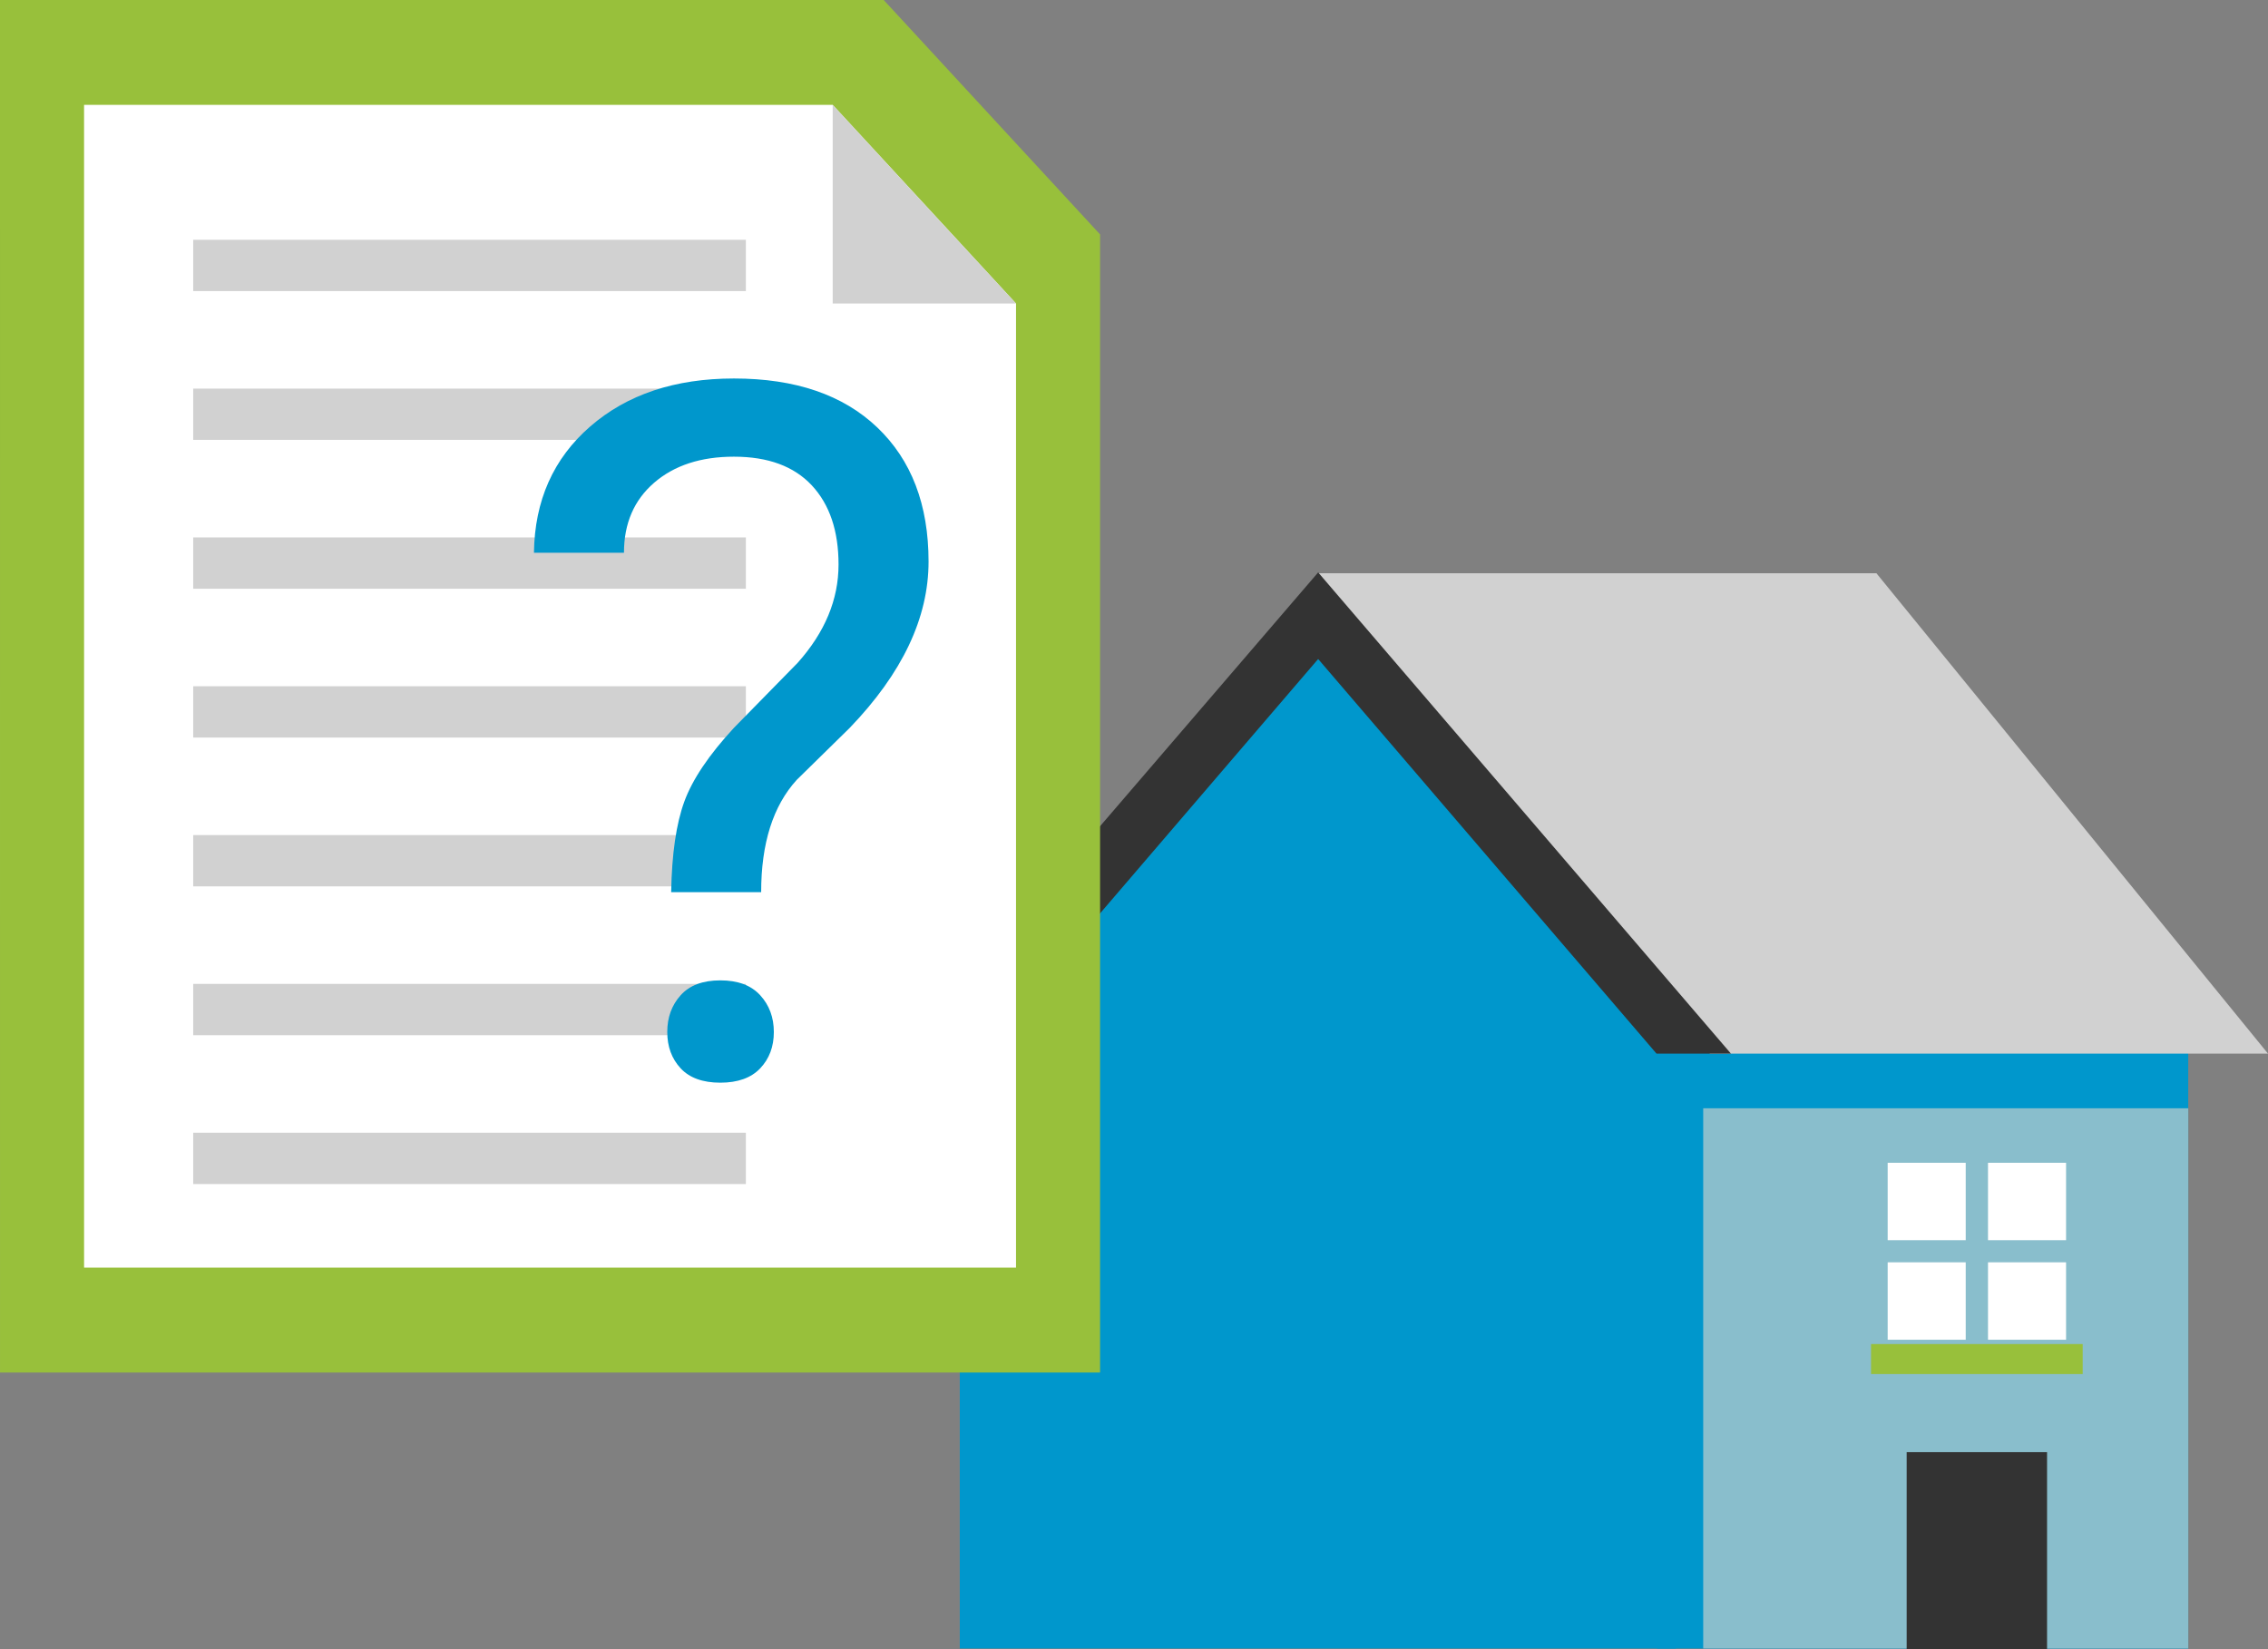
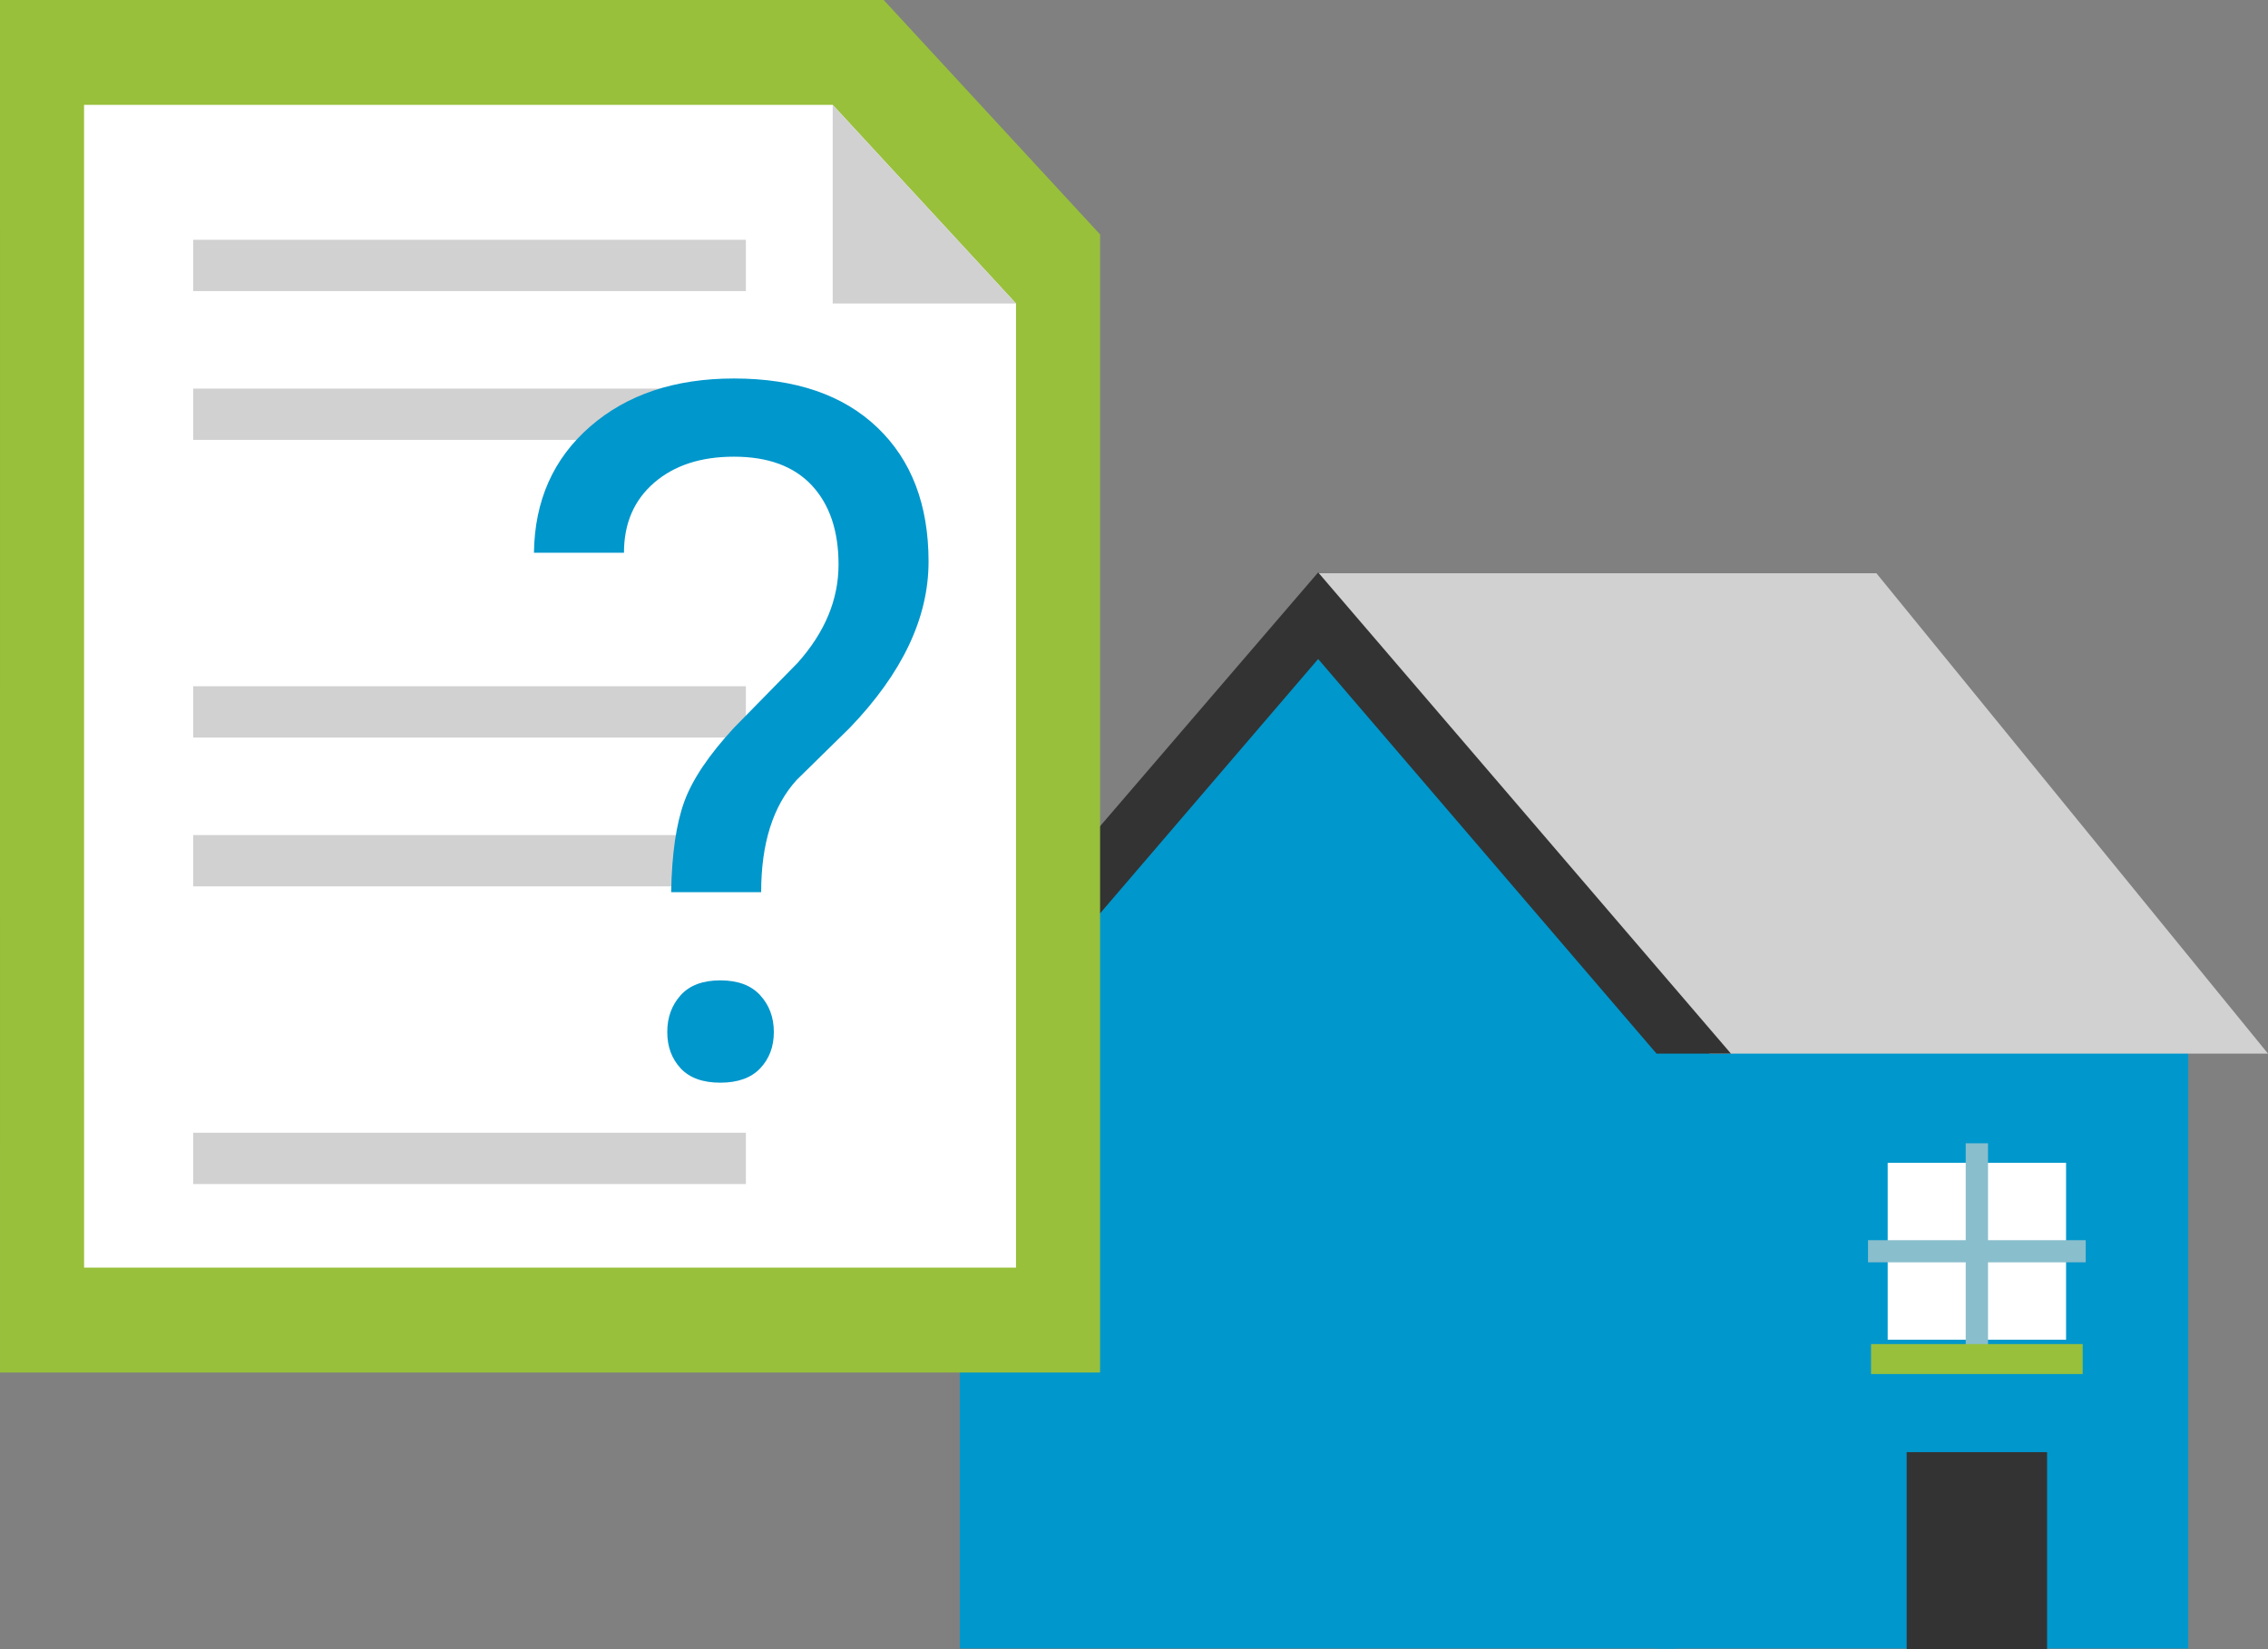
<svg xmlns="http://www.w3.org/2000/svg" version="1.1" x="0px" y="0px" viewBox="744.116 137.532 110 80" enable-background="new 744.116 137.532 110 80" xml:space="preserve">
  <rect x="744.116" y="137.532" width="110" height="80" fill="#808080" stroke="none" />
  <g id="Ebene_1">
</g>
  <g id="Layer_8">
</g>
  <g id="Isolationsmodus">
    <g>
      <rect x="824.484" y="187.518" fill="#0097CC" width="25.763" height="29.983" />
-       <rect x="826.723" y="191.294" fill="#89BECC" width="23.525" height="26.207" />
      <polygon fill="#0097CC" points="808.03,167.307 790.667,187.518 790.667,217.501 825.394,217.501 825.394,187.518   " />
      <g>
        <polygon fill="#D1D1D1" points="854.116,188.642 835.123,165.339 808.053,165.339 827.046,188.642    " />
        <g>
          <path fill="#333333" d="M788.343,188.642h3.295l16.41-19.142l16.41,19.142h3.61l-20.02-23.343l-20.055,23.343      C788.101,188.616,788.217,188.642,788.343,188.642z" />
        </g>
      </g>
      <g>
        <rect x="836.591" y="207.975" fill="#333333" width="6.809" height="9.557" />
        <g>
          <g>
            <rect x="835.67" y="193.938" fill="#FFFFFF" width="8.652" height="8.584" />
            <rect x="839.455" y="192.992" fill="#89BECC" width="1.081" height="10.475" />
            <rect x="834.716" y="197.693" fill="#89BECC" width="10.559" height="1.073" />
          </g>
          <rect x="834.863" y="202.731" fill="#98C03B" width="10.265" height="1.455" />
        </g>
      </g>
    </g>
    <g>
      <polygon fill="#98C03B" points="797.471,204.112 744.117,204.112 744.116,137.532 786.976,137.532 797.471,148.904   " />
      <g>
        <g>
          <polygon fill="#FFFFFF" points="793.394,199.025 748.194,199.025 748.193,142.619 784.502,142.619 793.394,152.254     " />
          <polygon fill="#D1D1D1" points="793.394,152.254 784.502,152.254 784.502,142.619     " />
        </g>
        <g>
          <g>
            <rect x="753.487" y="156.383" fill="#D1D1D1" width="26.805" height="2.487" />
          </g>
          <g>
-             <rect x="753.487" y="163.602" fill="#D1D1D1" width="26.805" height="2.49" />
-           </g>
+             </g>
          <g>
            <rect x="753.487" y="149.163" fill="#D1D1D1" width="26.805" height="2.489" />
          </g>
          <g>
            <rect x="753.487" y="178.041" fill="#D1D1D1" width="26.805" height="2.488" />
          </g>
          <g>
            <rect x="753.487" y="170.822" fill="#D1D1D1" width="26.805" height="2.488" />
          </g>
          <g>
            <rect x="753.487" y="192.48" fill="#D1D1D1" width="26.805" height="2.489" />
          </g>
          <g>
-             <rect x="753.487" y="185.26" fill="#D1D1D1" width="26.805" height="2.489" />
-           </g>
+             </g>
        </g>
      </g>
    </g>
    <g>
-       <path fill="#0097CC" d="M776.668,180.811c0.032-1.853,0.244-3.319,0.638-4.394c0.393-1.077,1.196-2.269,2.406-3.578l3.092-3.155    c1.321-1.479,1.982-3.069,1.982-4.766c0-1.635-0.433-2.915-1.299-3.844c-0.865-0.925-2.122-1.389-3.775-1.389    c-1.604,0-2.894,0.421-3.87,1.264c-0.975,0.843-1.463,1.975-1.463,3.395h-4.366c0.033-2.528,0.941-4.569,2.726-6.122    c1.785-1.553,4.11-2.33,6.973-2.33c2.974,0,5.291,0.79,6.951,2.373c1.66,1.582,2.489,3.752,2.489,6.51    c0,2.728-1.274,5.414-3.822,8.064l-2.573,2.525c-1.149,1.262-1.724,3.078-1.724,5.447H776.668z M776.479,187.594    c0-0.708,0.217-1.303,0.649-1.783c0.433-0.482,1.074-0.722,1.923-0.722c0.851,0,1.495,0.24,1.936,0.722    c0.44,0.48,0.661,1.075,0.661,1.783c0,0.71-0.22,1.296-0.661,1.762c-0.441,0.464-1.085,0.696-1.936,0.696    c-0.848,0-1.49-0.232-1.923-0.696C776.695,188.889,776.479,188.304,776.479,187.594z" />
+       <path fill="#0097CC" d="M776.668,180.811c0.032-1.853,0.244-3.319,0.638-4.394c0.393-1.077,1.196-2.269,2.406-3.578l3.092-3.155    c1.321-1.479,1.982-3.069,1.982-4.766c0-1.635-0.433-2.915-1.299-3.844c-0.865-0.925-2.122-1.389-3.775-1.389    c-1.604,0-2.894,0.421-3.87,1.264c-0.975,0.843-1.463,1.975-1.463,3.395h-4.366c0.033-2.528,0.941-4.569,2.726-6.122    c1.785-1.553,4.11-2.33,6.973-2.33c2.974,0,5.291,0.79,6.951,2.373c1.66,1.582,2.489,3.752,2.489,6.51    c0,2.728-1.274,5.414-3.822,8.064l-2.573,2.525c-1.149,1.262-1.724,3.078-1.724,5.447z M776.479,187.594    c0-0.708,0.217-1.303,0.649-1.783c0.433-0.482,1.074-0.722,1.923-0.722c0.851,0,1.495,0.24,1.936,0.722    c0.44,0.48,0.661,1.075,0.661,1.783c0,0.71-0.22,1.296-0.661,1.762c-0.441,0.464-1.085,0.696-1.936,0.696    c-0.848,0-1.49-0.232-1.923-0.696C776.695,188.889,776.479,188.304,776.479,187.594z" />
    </g>
  </g>
</svg>